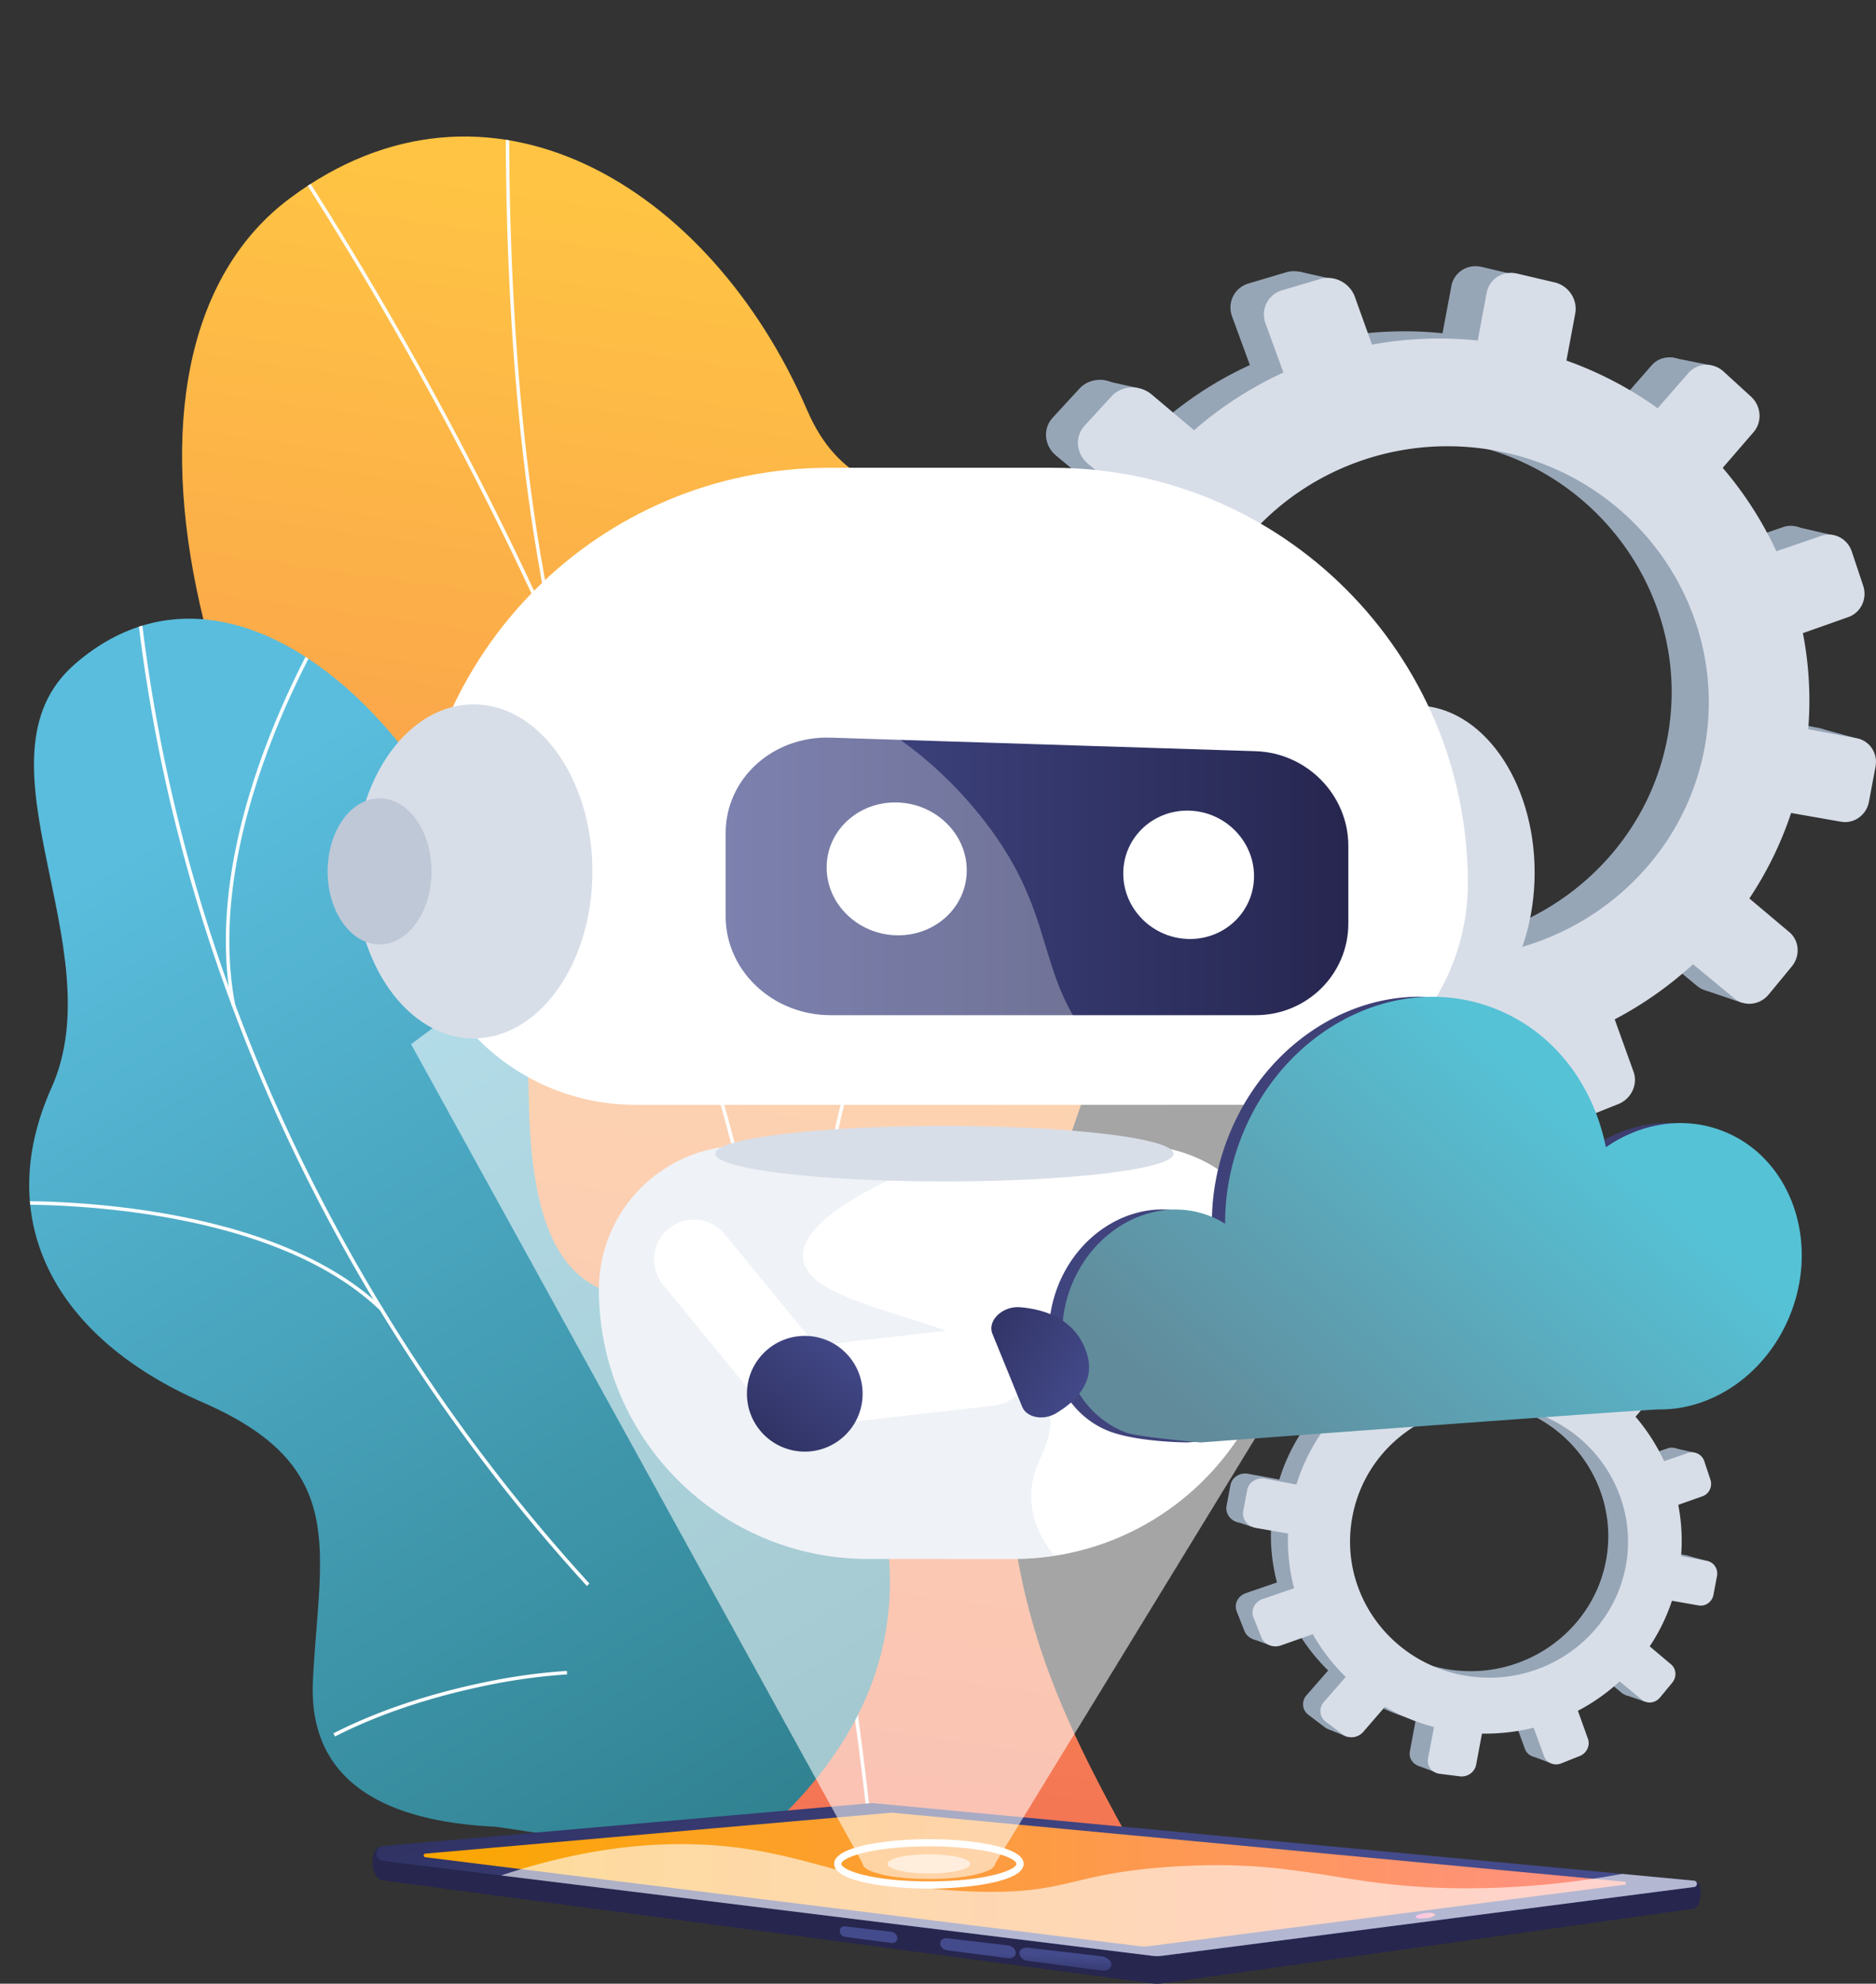
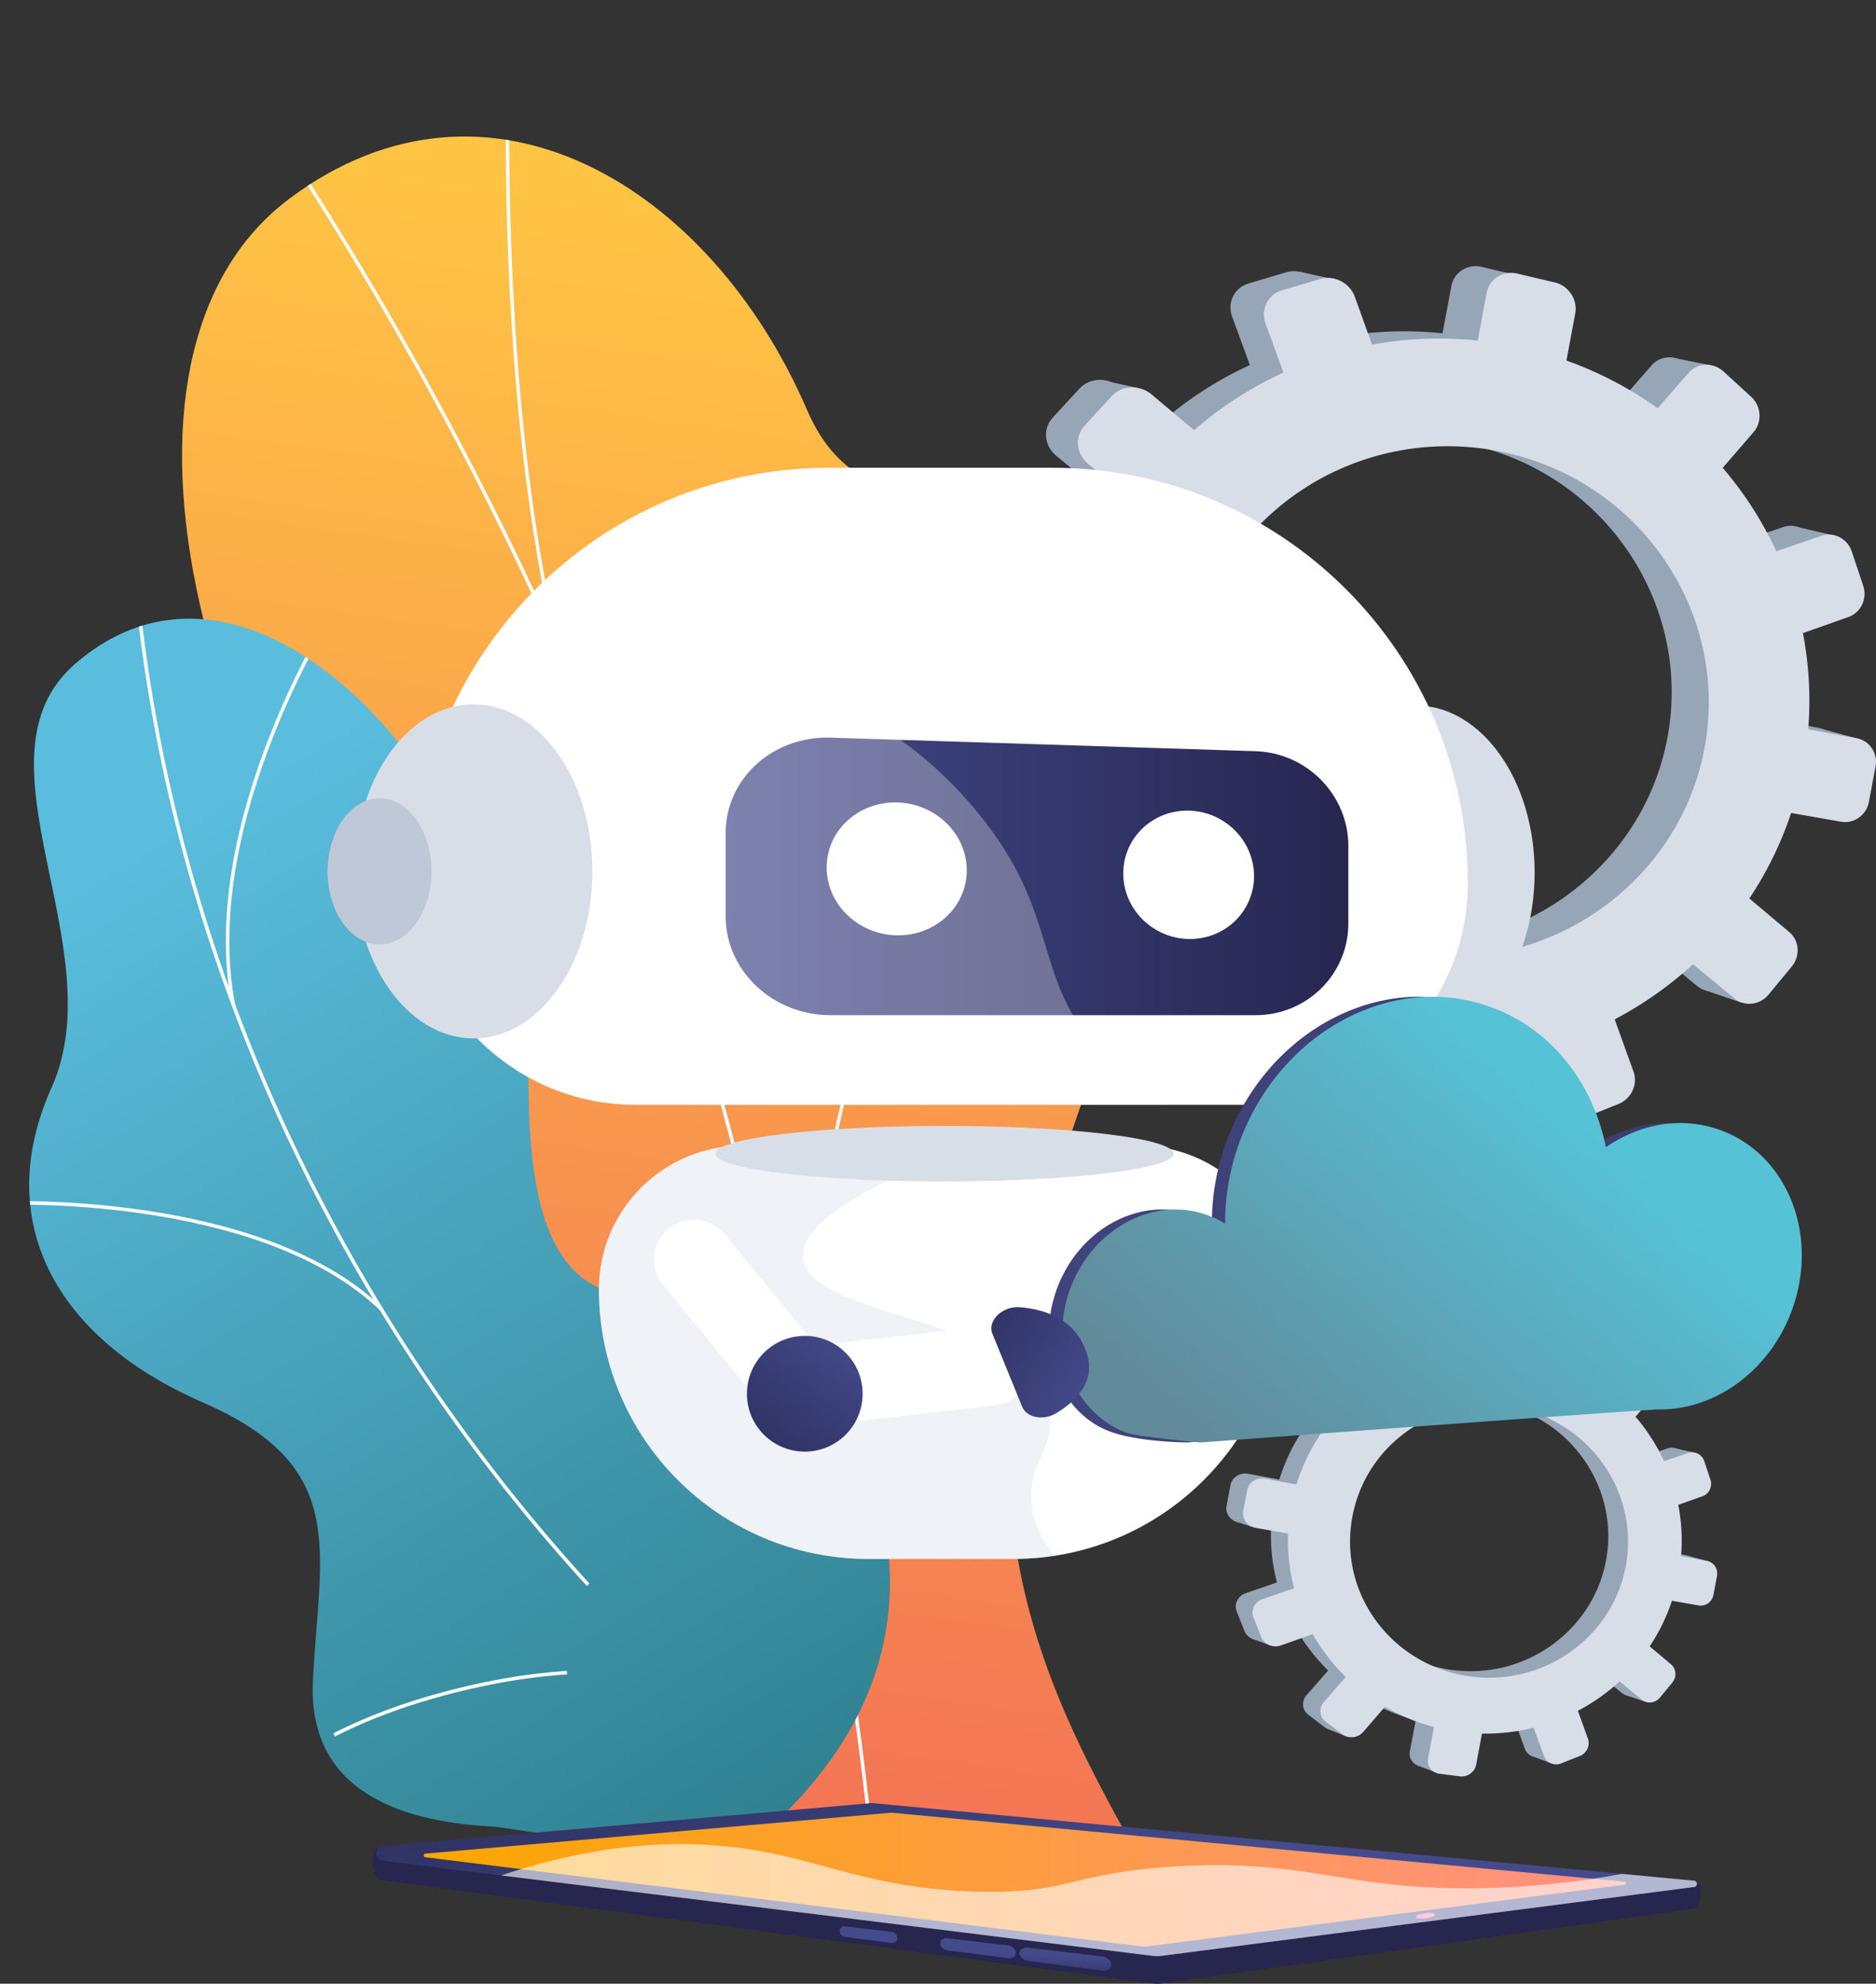
<svg xmlns="http://www.w3.org/2000/svg" xmlns:xlink="http://www.w3.org/1999/xlink" viewBox="0 0 2768.38 2926.29">
  <rect x="0" y="0" width="2768.38" height="2926.29" fill="#333333" stroke="none" />
  <defs>
    <style>.cls-1{fill:url(#linear-gradient);}.cls-2{fill:url(#linear-gradient-2);}.cls-3{fill:url(#Unbenannter_Verlauf_30);}.cls-4{isolation:isolate;}.cls-5{clip-path:url(#clip-path);}.cls-16,.cls-23,.cls-6{mix-blend-mode:soft-light;}.cls-7{fill:#fcfdfe;}.cls-8{clip-path:url(#clip-path-2);}.cls-9{fill:url(#linear-gradient-4);}.cls-10{fill:url(#linear-gradient-5);}.cls-11{fill:url(#Unbenannter_Verlauf_34);}.cls-12{fill:url(#linear-gradient-6);}.cls-13{fill:url(#linear-gradient-7);}.cls-14{fill:url(#linear-gradient-8);}.cls-15{fill:url(#linear-gradient-9);}.cls-16,.cls-17,.cls-19,.cls-23{fill:#fff;}.cls-16{opacity:0.6;}.cls-18{mask:url(#mask);}.cls-19{opacity:0.56;}.cls-20{fill:#97a6b7;}.cls-21,.cls-25{fill:#d8dee8;}.cls-22{fill:url(#linear-gradient-10);}.cls-23{opacity:0.3;}.cls-24{fill:#bfc8d6;}.cls-25{opacity:0.4;mix-blend-mode:multiply;}.cls-26{fill:url(#linear-gradient-11);}.cls-27{fill:url(#Unbenannter_Verlauf_16);}.cls-28{fill:url(#linear-gradient-12);}.cls-29{fill:url(#linear-gradient-13);}</style>
    <linearGradient id="linear-gradient" x1="1627.99" y1="2714.17" x2="1577.04" y2="1508.32" gradientUnits="userSpaceOnUse">
      <stop offset="0" stop-color="#fff" />
      <stop offset="1" />
    </linearGradient>
    <linearGradient id="linear-gradient-2" x1="1343.42" y1="366.81" x2="993.8" y2="2830.46" gradientUnits="userSpaceOnUse">
      <stop offset="0" stop-color="#ffc444" />
      <stop offset="1" stop-color="#f36f56" />
    </linearGradient>
    <linearGradient id="Unbenannter_Verlauf_30" x1="367.23" y1="1278.02" x2="1677.26" y2="3434.66" gradientUnits="userSpaceOnUse">
      <stop offset="0" stop-color="#5abddd" />
      <stop offset="1" stop-color="#1d666d" />
    </linearGradient>
    <clipPath id="clip-path" transform="translate(-158.66 -33.01)">
      <path class="cls-2" d="M1090.19,2631.37c-20.81,49.35-59.6,117.88-100.9,196.82h880.18c-134.45-248.57-310.32-504.59-173.28-989.85,64.31-227.73,263.09-640.51,122.54-876.24C1658.6,693.54,1441.52,851,1349.88,638.35c-143.24-332.3-472.41-530.23-763.74-312.59-287.52,214.79-187.32,833,322.06,1451.37C1223.38,2262.16,1198.85,2373.67,1090.19,2631.37Z" />
    </clipPath>
    <clipPath id="clip-path-2" transform="translate(-158.66 -33.01)">
      <path class="cls-3" d="M938.91,1648.86c4.74,404.38,199.78,271.13,379.63,311,207.56,300.32,227.12,579-82.79,819.59l-345.32-51.68c-128.12-5.95-278.46-45.11-270-215.71,9.59-193,55.22-315.51-162.57-410.27s-311.34-267.67-223.15-464.34c92.81-207-124.88-485.95,34.21-624.63C546.15,771.23,934,1227.78,938.91,1648.86Z" />
    </clipPath>
    <linearGradient id="linear-gradient-4" x1="2102.15" y1="2623.88" x2="2103.99" y2="2743.41" gradientTransform="matrix(-1, 0, 0, 1, 3793.29, 0)" gradientUnits="userSpaceOnUse">
      <stop offset="0" stop-color="#444b8c" />
      <stop offset="1" stop-color="#26264f" />
    </linearGradient>
    <linearGradient id="linear-gradient-5" x1="2081.4" y1="2861.09" x2="2272.29" y2="2283.1" xlink:href="#linear-gradient-4" />
    <linearGradient id="Unbenannter_Verlauf_34" x1="1235.17" y1="2805.79" x2="3009.44" y2="2805.79" gradientTransform="matrix(-1, 0, 0, 1, 3793.29, 0)" gradientUnits="userSpaceOnUse">
      <stop offset="0" stop-color="#ff9085" />
      <stop offset="1" stop-color="#fba700" />
    </linearGradient>
    <linearGradient id="linear-gradient-6" x1="1962.95" y1="2576.25" x2="1991.82" y2="2576.25" gradientTransform="matrix(-0.99, 0.12, 0.12, 0.99, 3913.99, 62.9)" gradientUnits="userSpaceOnUse">
      <stop offset="0" stop-color="#ff9085" />
      <stop offset="1" stop-color="#fb6fbb" />
    </linearGradient>
    <linearGradient id="linear-gradient-7" x1="2062.31" y1="2917.49" x2="2064.27" y2="2968.16" xlink:href="#linear-gradient-4" />
    <linearGradient id="linear-gradient-8" x1="2191.69" y1="2912.48" x2="2193.65" y2="2963.15" xlink:href="#linear-gradient-4" />
    <linearGradient id="linear-gradient-9" x1="2353.66" y1="2906.2" x2="2355.63" y2="2956.87" xlink:href="#linear-gradient-4" />
    <mask id="mask" x="606.38" y="1254.31" width="1627.7" height="1517.88" maskUnits="userSpaceOnUse">
      <g transform="translate(-158.66 -33.01)">
        <path class="cls-1" d="M2392.74,1530.9l-723.56,1183-6.61,10.8-8.77,14.36-15.39,25.16-11.17,18.25c0,12.16-41.13,22-92.81,22.66-1.67,0-3.34,0-5,0-54.06,0-97.84-10.15-97.84-22.69l-10.24-18.58-20.51-37.17-7-12.7-8.78-15.91L1342,2620l-74.17-134.52-83.57-151.6-8.34-15.15-92.34-167.54-58.7-106.47L765,1573.4c60.14-46.06,200.48-145.81,405-214.43,30.39-10.21,62.19-19.71,95.39-28.25q11.49-3,23.25-5.79,8.82-2.12,17.73-4.1c4.67-1.08,9.41-2.11,14.15-3.13h.06a1366.86,1366.86,0,0,1,228.56-29.1q14.7-.66,29.66-1a1373.93,1373.93,0,0,1,411.9,54.11c4,1.12,7.92,2.29,11.81,3.46,1.14.35,2.28.67,3.4,1q18.81,5.65,36.91,11.7c33,10.94,64.06,22.61,93.19,34.6C2259,1443.1,2347,1499.49,2392.74,1530.9Z" />
      </g>
    </mask>
    <linearGradient id="linear-gradient-10" x1="1229.53" y1="1325.81" x2="2148.38" y2="1325.81" gradientTransform="matrix(1, 0, 0, 1, 0, 0)" xlink:href="#linear-gradient-4" />
    <linearGradient id="linear-gradient-11" x1="1706.5" y1="1832.1" x2="2797.96" y2="1832.1" gradientUnits="userSpaceOnUse">
      <stop offset="0" stop-color="#40447e" />
      <stop offset="1" stop-color="#3c3b6b" />
    </linearGradient>
    <linearGradient id="Unbenannter_Verlauf_16" x1="2500.88" y1="1692.36" x2="2027.91" y2="2226.36" gradientUnits="userSpaceOnUse">
      <stop offset="0" stop-color="#56c2d6" />
      <stop offset="1" stop-color="#618b9b" />
    </linearGradient>
    <linearGradient id="linear-gradient-12" x1="1416.09" y1="2000.81" x2="1225.42" y2="2241.66" gradientTransform="translate(1871.47 -340.08) rotate(45)" xlink:href="#linear-gradient-4" />
    <linearGradient id="linear-gradient-13" x1="6572.61" y1="-819.73" x2="6369.85" y2="-563.61" gradientTransform="matrix(0.22, 0.75, -0.98, 0.29, -471.72, -2615.31)" xlink:href="#linear-gradient-4" />
  </defs>
  <title>ki-robo</title>
  <g class="cls-4">
    <g id="Illustration">
      <path class="cls-2" d="M1090.19,2631.37c-20.81,49.35-59.6,117.88-100.9,196.82h880.18c-134.45-248.57-310.32-504.59-173.28-989.85,64.31-227.73,263.09-640.51,122.54-876.24C1658.6,693.54,1441.52,851,1349.88,638.35c-143.24-332.3-472.41-530.23-763.74-312.59-287.52,214.79-187.32,833,322.06,1451.37C1223.38,2262.16,1198.85,2373.67,1090.19,2631.37Z" transform="translate(-158.66 -33.01)" />
      <g class="cls-5">
        <g class="cls-6">
          <path class="cls-7" d="M1444.33,2777.19c-10.17-114.12-25.54-221.24-41.82-334.66l-5.42-37.81c-11.21-54.13-20.79-107.81-30-159.72-20.91-117.2-40.67-227.92-77.7-343.13-1.38-6.84-2.39-13.53-3.45-20.62-3.8-25.32-7.73-51.5-26.07-74.42l-.49-1c-149.68-616-428.95-1211.49-830-1769.85l4.14-3c401.36,558.72,680.86,1154.61,830.73,1771.07,18.9,23.9,23.08,51.79,26.77,76.41,1.06,7,2,13.66,3.34,20.1,37.07,115.26,56.85,226.13,77.8,343.52,9.25,51.87,18.82,105.51,30,159.73l5.45,38c16.29,113.48,31.67,220.67,41.86,334.93Z" transform="translate(-158.66 -33.01)" />
          <path class="cls-7" d="M1358.33,2224.17c-48.31-294.59,56.69-668,153.27-929.44,104.6-283.08,222.13-499.41,223.31-501.56l4.48,2.45c-1.17,2.15-118.56,218.2-223,500.95-96.36,260.81-201.12,633.3-153,926.77Z" transform="translate(-158.66 -33.01)" />
          <path class="cls-7" d="M974.05,969.13c-68.68-309.74-69-650.72-69.14-762.76,0-21.43,0-35.59-.52-38.28l5-.9c.54,3,.57,14.18.6,39.17.11,111.91.46,452.47,69,761.66Z" transform="translate(-158.66 -33.01)" />
          <path class="cls-7" d="M1159.18,1453.52c-144.72-254.46-731.77-413.66-737.68-415.24l1.31-4.93c5.94,1.58,595,161.35,740.81,417.65Z" transform="translate(-158.66 -33.01)" />
        </g>
      </g>
      <path class="cls-3" d="M938.91,1648.86c4.74,404.38,199.78,271.13,379.63,311,207.56,300.32,227.12,579-82.79,819.59l-345.32-51.68c-128.12-5.95-278.46-45.11-270-215.71,9.59-193,55.22-315.51-162.57-410.27s-311.34-267.67-223.15-464.34c92.81-207-124.88-485.95,34.21-624.63C546.15,771.23,934,1227.78,938.91,1648.86Z" transform="translate(-158.66 -33.01)" />
      <g class="cls-8">
        <g class="cls-6">
          <path class="cls-7" d="M1024.64,2372.53a2646.49,2646.49,0,0,1-371.27-521C550.31,1662,471.75,1462.06,419.89,1257.28a2416.9,2416.9,0,0,1-62.4-355.58l5.2-.5A2413.59,2413.59,0,0,0,425,1256c51.76,204.36,130.15,403.9,233,593.09A2641.45,2641.45,0,0,0,1028.49,2369Z" transform="translate(-158.66 -33.01)" />
          <path class="cls-7" d="M653,2594.63,650.6,2590c64.13-32.67,139.78-58.15,224.86-75.73a875.88,875.88,0,0,1,119.69-16.43l.34,5.22a866.92,866.92,0,0,0-119,16.33C791.9,2536.84,716.68,2562.17,653,2594.63Z" transform="translate(-158.66 -33.01)" />
          <path class="cls-7" d="M720.59,1967c-178.31-172.49-557.88-156.72-561.69-156.52l-.24-5.22c3.84-.17,385.63-16.08,565.57,158Z" transform="translate(-158.66 -33.01)" />
          <path class="cls-7" d="M500.72,1516.79c-53.37-275.18,152.86-593.17,154.95-596.35L660,923.3c-2.08,3.17-207.16,319.42-154.19,592.5Z" transform="translate(-158.66 -33.01)" />
        </g>
      </g>
      <path class="cls-9" d="M2660.89,2808.63l-1213.25-83.78a24.76,24.76,0,0,0-4.39,0l-722.53,32.74c-17.29,1.57-16.5,46.82,3.12,49.29l1135.28,152a56.06,56.06,0,0,0,14,0l785.53-110.38C2669.14,2846.64,2673,2809.52,2660.89,2808.63Z" transform="translate(-158.66 -33.01)" />
      <path class="cls-10" d="M2658.49,2807.3,1447.64,2693a24.76,24.76,0,0,0-4.39,0l-719,63.13c-13.2,1.15-13.54,20.34-.38,22l1135.28,140.1a56.06,56.06,0,0,0,14,0l785.53-101.52C2664.22,2815.93,2664.08,2807.82,2658.49,2807.3Z" transform="translate(-158.66 -33.01)" />
      <path class="cls-11" d="M1847.12,2904.52a38.54,38.54,0,0,0,5-.32l704.06-91a2.17,2.17,0,0,0-.07-4.31L1475,2707.08c-.24,0-.49,0-.73,0s-.44,0-.66,0l-687.3,60.34a2.67,2.67,0,0,0-.1,5.3L1842.3,2904.23A40.89,40.89,0,0,0,1847.12,2904.52Z" transform="translate(-158.66 -33.01)" />
      <path class="cls-12" d="M2247.66,2860.75c.26,2.1,6.88,3,14.8,2.06s14.12-3.44,13.86-5.54-6.87-3-14.79-2.06S2247.41,2858.65,2247.66,2860.75Z" transform="translate(-158.66 -33.01)" />
      <path class="cls-13" d="M1675.12,2925.57l109,14.32c8,1.05,14.48-2.84,14.48-8.7h0c0-5.86-6.52-11.37-14.48-12.3l-109-12.73c-6.74-.79-12.14,2.89-12.14,8.2h0C1663,2919.67,1668.38,2924.69,1675.12,2925.57Z" transform="translate(-158.66 -33.01)" />
      <path class="cls-14" d="M1556.08,2909.94l89.74,11.79c6.51.85,11.83-2.74,11.83-8h0c0-5.29-5.32-10.2-11.83-11l-89.74-10.49c-5.59-.65-10.08,2.75-10.08,7.59h0C1546,2904.69,1550.49,2909.2,1556.08,2909.94Z" transform="translate(-158.66 -33.01)" />
      <path class="cls-15" d="M1405.66,2890.18l68.28,9c4.9.64,8.91-2.55,8.91-7.14h0c0-4.59-4-8.78-8.91-9.35l-68.28-8a6.72,6.72,0,0,0-7.74,6.79h0A9.07,9.07,0,0,0,1405.66,2890.18Z" transform="translate(-158.66 -33.01)" />
      <path class="cls-16" d="M1279.3,2763.53c105.51,18.78,175.58,57,327,60.09,131.17,2.66,132.14-27.57,284.58-37.11,199.71-12.51,251.76,36,456,31.81a1279,1279,0,0,0,205.47-21l106.13,10c5.59.52,5.73,8.63.16,9.35l-785.53,101.52a56.06,56.06,0,0,1-14,0L898.2,2799.63C1063.08,2744.65,1189.33,2747.51,1279.3,2763.53Z" transform="translate(-158.66 -33.01)" />
-       <path class="cls-17" d="M1529.39,2819.05c-56.23,0-139.87-9.73-139.87-36.53s83.64-36.53,139.87-36.53,139.87,9.72,139.87,36.53S1585.61,2819.05,1529.39,2819.05Zm0-62.39c-84.83,0-129.2,16.83-129.2,25.86s44.37,25.86,129.2,25.86,129.2-16.84,129.2-25.86S1614.21,2756.66,1529.39,2756.66Z" transform="translate(-158.66 -33.01)" />
-       <ellipse class="cls-16" cx="1370.73" cy="2749.51" rx="61.15" ry="14.18" />
      <g class="cls-18">
-         <path class="cls-19" d="M2392.74,1530.9l-723.56,1183-6.61,10.8-8.77,14.36-15.39,25.16-11.17,18.25c0,12.16-41.13,22-92.81,22.66-1.67,0-3.34,0-5,0-54.06,0-97.84-10.15-97.84-22.69l-10.24-18.58-20.51-37.17-7-12.7-8.78-15.91L1342,2620l-74.17-134.52-83.57-151.6-8.34-15.15-92.34-167.54-58.7-106.47L765,1573.4c60.14-46.06,200.48-145.81,405-214.43,30.39-10.21,62.19-19.71,95.39-28.25q11.49-3,23.25-5.79,8.82-2.12,17.73-4.1c4.67-1.08,9.41-2.11,14.15-3.13h.06a1366.86,1366.86,0,0,1,228.56-29.1q14.7-.66,29.66-1a1373.93,1373.93,0,0,1,411.9,54.11c4,1.12,7.92,2.29,11.81,3.46,1.14.35,2.28.67,3.4,1q18.81,5.65,36.91,11.7c33,10.94,64.06,22.61,93.19,34.6C2259,1443.1,2347,1499.49,2392.74,1530.9Z" transform="translate(-158.66 -33.01)" />
-       </g>
+         </g>
      <path class="cls-20" d="M2842.12,1106.72,2771,1093.49a515.69,515.69,0,0,0-7.76-140.63l66.67-23.58c18.22-6.44,27.87-26.88,21.6-45.69l-16.74-50.18c-6.31-18.93-26.29-29.2-44.66-22.89l-65.71,22.55A531.81,531.81,0,0,0,2645.88,711L2691,658.75c13-15,11.31-38.24-3.71-52L2647.17,570c-15.18-13.89-38.18-13-51.34,2.07l-45.13,51.64A541.17,541.17,0,0,0,2417.17,554l12.93-68.86c3.81-20.31-9.67-40.68-30.17-45.5l-54.87-12.92c-20.76-4.89-40.77,7.79-44.63,28.33l-13.07,69.61a548,548,0,0,0-154.68,6l-25.13-69.87c-7.38-20.53-30.15-32.23-50.89-26.08l-55.48,16.46c-21,6.22-31.89,28.08-24.32,48.78l26.19,71.58A543.66,543.66,0,0,0,1872.21,656l-61.88-52.17c-17.54-14.79-43.81-13.77-58.65,2.36l-39.59,43c-14.93,16.23-12.6,41.38,5.19,56.1l64.2,53.09a520.81,520.81,0,0,0-66.54,138.72l-86-16c-23.14-4.3-45.24,9.7-49.29,31.28l-10.78,57.4c-4.05,21.59,11.52,42.38,34.7,46.44L1692,1031.7a515,515,0,0,0,16.4,150.09l-86.16,29.58c-22,7.54-33.29,30.22-25.23,50.61l21.37,54c8,20.25,32.18,30.38,53.95,22.68l87.33-30.89a534,534,0,0,0,90.44,117.54l-59.87,68.5c-14.59,16.7-12.34,40.94,5,54.07l45.87,34.75c17.15,13,42.67,10,57-6.61l59.55-68.9a543.63,543.63,0,0,0,134.77,55.4l-16.18,86.23c-3.86,20.54,10.24,39.37,31.42,42l56,7.08c20.91,2.64,40.9-11.69,44.71-32l16-85.3a547.37,547.37,0,0,0,141.87-16.28l28.59,78.12c6.83,18.66,28,27.53,47.22,19.85L2493,1642c19-7.6,29-28.74,22.35-47.28l-27.59-76.7a542.71,542.71,0,0,0,114.65-80.69l60.62,50.14c14.88,12.3,37.28,9.68,50-5.8l33.87-41.05c12.69-15.39,11.09-37.86-3.59-50.24l-58.47-49.29A520.45,520.45,0,0,0,2746,1216l73.2,12.81c18.86,3.3,37.06-9.75,40.7-29.13l9.68-51.55C2873.22,1128.76,2861,1110.22,2842.12,1106.72ZM2186.73,1423c-211.89-31.7-357.32-228.07-318-437.58s246.51-342,456-297.4c202.34,43.11,331.44,236.53,294.5,433.33S2391.42,1453.61,2186.73,1423Z" transform="translate(-158.66 -33.01)" />
      <polygon class="cls-20" points="1967.92 412.04 1917.6 400.79 1891.61 442.92 1967.92 412.04" />
      <polygon class="cls-20" points="2466.21 527.29 2524.51 538.83 2516.42 581.91 2466.21 527.29" />
      <polygon class="cls-20" points="2649.77 776.88 2707.55 790.17 2686.87 820.04 2649.77 776.88" />
      <polygon class="cls-20" points="2688.38 1075.26 2746.31 1090.95 2721.74 1115.87 2688.38 1075.26" />
      <polygon class="cls-20" points="2514.83 1460.34 2570.36 1479.2 2586.09 1433.94 2514.83 1460.34" />
      <polygon class="cls-20" points="2257.06 1629.52 2306.55 1648.45 2317.72 1611.38 2257.06 1629.52" />
      <polygon class="cls-20" points="1983.86 1672.25 1939.39 1655.46 1990.02 1604.1 1983.86 1672.25" />
      <polygon class="cls-20" points="1743.98 1575.99 1692.49 1554.87 1743.23 1512.56 1743.98 1575.99" />
      <polygon class="cls-20" points="1623.11 560.06 1678.67 572.3 1648.9 608.9 1623.11 560.06" />
      <polygon class="cls-20" points="1429.62 977.56 1479.43 994.75 1483.22 952.06 1429.62 977.56" />
      <polygon class="cls-20" points="1482.05 1305.02 1530.59 1322.57 1540.89 1290.15 1482.05 1305.02" />
      <path class="cls-21" d="M2898.71,1122.12,2827,1108.78A520,520,0,0,0,2819.16,967l67.22-23.77c18.37-6.5,28.11-27.1,21.78-46.07l-16.88-50.59c-6.36-19.08-26.51-29.43-45-23.07L2780,846.24a536.53,536.53,0,0,0-79.17-123.06l45.54-52.68c13.07-15.12,11.4-38.55-3.75-52.4l-40.49-37c-15.31-14-38.49-13.09-51.76,2.09l-45.51,52.06a545.63,545.63,0,0,0-134.64-70.36l13-69.42c3.85-20.48-9.74-41-30.41-45.88l-55.32-13c-20.94-4.93-41.12,7.85-45,28.55l-13.18,70.19a552.19,552.19,0,0,0-156,6.09L2158,470.92c-7.45-20.7-30.4-32.49-51.32-26.29l-55.94,16.59c-21.16,6.27-32.15,28.31-24.52,49.18l26.41,72.16a548.08,548.08,0,0,0-131.91,85.11l-62.4-52.6c-17.69-14.91-44.18-13.87-59.14,2.39l-39.91,43.38c-15.06,16.37-12.71,41.72,5.23,56.56l64.74,53.53a524.67,524.67,0,0,0-67.09,139.84l-86.68-16.11c-23.33-4.34-45.61,9.77-49.7,31.53L1615,984.06c-4.09,21.76,11.61,42.72,35,46.81l89.15,15.59a519.62,519.62,0,0,0,16.55,151.32l-86.88,29.81c-22.15,7.6-33.56,30.47-25.43,51l21.54,54.48c8.08,20.41,32.45,30.62,54.4,22.86l88-31.13a539.42,539.42,0,0,0,91.19,118.5l-60.35,69c-14.72,16.84-12.45,41.27,5,54.52l46.26,35c17.29,13.1,43,10.09,57.5-6.66l60-69.45a548.3,548.3,0,0,0,135.9,55.85l-16.33,86.93c-3.88,20.71,10.33,39.69,31.69,42.39l56.42,7.14c21.09,2.67,41.24-11.78,45.09-32.26l16.14-86A551.53,551.53,0,0,0,2419,1583.45l28.83,78.76c6.88,18.82,28.22,27.76,47.61,20l51.29-20.48c19.18-7.66,29.25-29,22.53-47.66l-27.82-77.34a547.1,547.1,0,0,0,115.6-81.33l61.12,50.54c15,12.41,37.59,9.77,50.47-5.84l34.14-41.39c12.8-15.51,11.19-38.17-3.62-50.65l-59-49.69a524.58,524.58,0,0,0,61.63-126.07l73.81,12.91c19,3.32,37.37-9.83,41-29.37l9.76-52C2930.07,1144.35,2917.7,1125.65,2898.71,1122.12ZM2237.9,1441c-213.65-32-360.29-229.94-320.64-441.16S2165.81,655,2377,700c204,43.46,334.2,238.47,296.95,436.87S2444.29,1471.83,2237.9,1441Z" transform="translate(-158.66 -33.01)" />
      <path class="cls-20" d="M2647.47,2327.4l-37.92-7.05a274.89,274.89,0,0,0-4.14-75L2641,2232.8c9.71-3.43,14.86-14.33,11.51-24.36l-8.92-26.75a18.81,18.81,0,0,0-23.81-12.21l-35,12a283.7,283.7,0,0,0-41.86-65.08l24.08-27.86c6.91-8,6-20.39-2-27.71l-21.41-19.59c-8.1-7.4-20.36-6.92-27.37,1.11l-24.07,27.53a288.3,288.3,0,0,0-71.19-37.21l6.9-36.71a21.26,21.26,0,0,0-16.09-24.26l-29.25-6.89c-11.07-2.6-21.74,4.15-23.79,15.1l-7,37.12a292.12,292.12,0,0,0-82.47,3.22l-13.4-37.25a22.46,22.46,0,0,0-27.13-13.9l-29.58,8.77a19.69,19.69,0,0,0-13,26l14,38.16a290.12,290.12,0,0,0-69.76,45l-33-27.81c-9.35-7.89-23.36-7.34-31.27,1.26l-21.1,22.95c-8,8.65-6.72,22.06,2.77,29.9l34.22,28.31a277.38,277.38,0,0,0-35.47,74l-45.83-8.52c-12.34-2.3-24.12,5.16-26.28,16.67l-5.75,30.61c-2.16,11.5,6.14,22.59,18.5,24.75l47.14,8.25a274.62,274.62,0,0,0,8.75,80l-45.94,15.77c-11.71,4-17.74,16.12-13.45,27l11.39,28.81c4.27,10.8,17.16,16.2,28.77,12.09l46.56-16.46a284.94,284.94,0,0,0,48.21,62.66l-31.91,36.52c-7.78,8.9-6.58,21.83,2.67,28.83l24.45,18.52c9.15,6.93,22.75,5.34,30.41-3.52l31.75-36.73a289.55,289.55,0,0,0,71.85,29.53l-8.63,46c-2.06,10.95,5.46,21,16.75,22.41l29.84,3.78c11.15,1.41,21.8-6.23,23.84-17.06l8.53-45.48a291.32,291.32,0,0,0,75.64-8.68L2409,2613c3.65,9.95,14.93,14.68,25.18,10.59l27.12-10.83c10.14-4.05,15.47-15.33,11.92-25.21l-14.71-40.9a288.87,288.87,0,0,0,61.12-43l32.32,26.73c7.93,6.56,19.88,5.16,26.69-3.09l18-21.89c6.77-8.2,5.92-20.18-1.91-26.78l-31.17-26.28a277.89,277.89,0,0,0,32.59-66.67l39,6.82c10.06,1.76,19.76-5.2,21.7-15.53l5.16-27.48C2664.05,2339.15,2657.51,2329.27,2647.47,2327.4ZM2298.06,2496c-113-16.9-190.51-121.59-169.54-233.3s131.43-182.34,243.1-158.55c107.88,23,176.71,126.1,157,231S2407.19,2512.34,2298.06,2496Z" transform="translate(-158.66 -33.01)" />
      <polygon class="cls-20" points="2107.33 1941.63 2080.5 1935.63 2066.64 1958.09 2107.33 1941.63" />
-       <polygon class="cls-20" points="2372.99 2003.07 2404.07 2009.22 2399.76 2032.19 2372.99 2003.07" />
      <polygon class="cls-20" points="2470.86 2136.14 2501.66 2143.22 2490.63 2159.14 2470.86 2136.14" />
      <polygon class="cls-20" points="2491.44 2295.22 2522.32 2303.58 2509.22 2316.87 2491.44 2295.22" />
      <polygon class="cls-20" points="2398.91 2500.52 2428.51 2510.58 2436.9 2486.44 2398.91 2500.52" />
      <polygon class="cls-20" points="2261.48 2590.72 2287.86 2600.81 2293.82 2581.04 2261.48 2590.72" />
      <polygon class="cls-20" points="2115.82 2613.5 2092.12 2604.55 2119.11 2577.16 2115.82 2613.5" />
      <polygon class="cls-20" points="1987.93 2562.17 1960.49 2550.92 1987.54 2528.36 1987.93 2562.17" />
      <polygon class="cls-20" points="1923.5 2020.54 1953.12 2027.07 1937.25 2046.58 1923.5 2020.54" />
      <polygon class="cls-20" points="1820.34 2243.13 1846.89 2252.29 1848.91 2229.53 1820.34 2243.13" />
      <polygon class="cls-20" points="1848.29 2417.71 1874.17 2427.07 1879.66 2409.78 1848.29 2417.71" />
      <path class="cls-21" d="M2677.64,2335.61l-38.24-7.11a276.87,276.87,0,0,0-4.17-75.58l35.84-12.68c9.79-3.46,15-14.45,11.61-24.56l-9-27a19,19,0,0,0-24-12.3l-35.32,12.12a285.68,285.68,0,0,0-42.21-65.61l24.28-28.09c7-8.06,6.08-20.55-2-27.94l-21.59-19.74c-8.16-7.47-20.52-7-27.6,1.11L2521,2076a291,291,0,0,0-71.78-37.51l7-37a21.43,21.43,0,0,0-16.22-24.46l-29.49-7c-11.17-2.62-21.92,4.19-24,15.23l-7,37.41a294.68,294.68,0,0,0-83.15,3.25l-13.51-37.55a22.64,22.64,0,0,0-27.36-14l-29.82,8.84a19.86,19.86,0,0,0-13.07,26.23l14.07,38.47a292.51,292.51,0,0,0-70.33,45.37l-33.26-28c-9.43-8-23.55-7.39-31.53,1.27l-21.28,23.13c-8,8.73-6.77,22.25,2.79,30.16l34.51,28.54a280,280,0,0,0-35.77,74.55l-46.21-8.59c-12.43-2.31-24.31,5.21-26.49,16.81l-5.79,30.86c-2.18,11.6,6.19,22.77,18.65,24.95l47.53,8.32a277.07,277.07,0,0,0,8.82,80.67l-46.31,15.89c-11.82,4.06-17.9,16.25-13.56,27.2l11.48,29.05c4.31,10.88,17.3,16.33,29,12.19l47-16.6a286.87,286.87,0,0,0,48.62,63.17l-32.18,36.82c-7.85,9-6.64,22,2.69,29.07l24.66,18.67c9.22,7,22.94,5.38,30.65-3.55l32-37a292.76,292.76,0,0,0,72.45,29.78L2266,2627c-2.07,11,5.51,21.16,16.9,22.6l30.08,3.81c11.24,1.42,22-6.28,24-17.2l8.6-45.84a294.38,294.38,0,0,0,76.27-8.75l15.37,42c3.67,10,15,14.79,25.38,10.67l27.35-10.92c10.22-4.08,15.59-15.45,12-25.41l-14.83-41.23a292,292,0,0,0,61.63-43.36l32.59,26.94c8,6.62,20,5.21,26.9-3.11l18.2-22.07c6.83-8.27,6-20.35-1.93-27l-31.43-26.49a279.5,279.5,0,0,0,32.86-67.22l39.35,6.88c10.14,1.78,19.93-5.23,21.88-15.65l5.21-27.71C2694.36,2347.46,2687.77,2337.49,2677.64,2335.61Zm-352.3,170c-113.91-17-192.09-122.59-171-235.2s132.51-183.83,245.11-159.84c108.77,23.17,178.18,127.13,158.32,232.91S2435.37,2522.06,2325.34,2505.6Z" transform="translate(-158.66 -33.01)" />
      <ellipse class="cls-21" cx="2089.29" cy="1287.14" rx="175.34" ry="246.41" />
      <path class="cls-17" d="M1712.05,723.07H1382c-338.38,0-612.7,274.32-612.7,612.7h0c0,180.56,146.38,326.94,326.94,326.94h901.54c180.56,0,326.94-146.38,326.94-327h0C2324.75,997.39,2050.43,723.07,1712.05,723.07Z" transform="translate(-158.66 -33.01)" />
      <path class="cls-17" d="M1654.09,2332.69H1440c-219.54,0-397.5-178-397.5-397.5h0c0-117.14,95-212.11,212.11-212.11h584.88c117.15,0,212.12,95,212.12,212.11h0C2051.6,2154.72,1873.63,2332.69,1654.09,2332.69Z" transform="translate(-158.66 -33.01)" />
      <path class="cls-22" d="M2011.6,1530.56H1384.29c-85,0-154.76-65.16-154.76-145.55V1261.75c0-80.38,69.74-143.32,154.76-140.6l627.31,20c75.92,2.42,136.78,64.91,136.78,139.61v114.54C2148.38,1470,2087.52,1530.56,2011.6,1530.56Z" transform="translate(-158.66 -33.01)" />
      <path class="cls-17" d="M1585.28,1316.84c0,53.68-45.7,96.62-102.53,95.91-57.34-.73-104.21-45.55-104.21-100.11s46.87-97.48,104.21-95.87C1539.58,1218.36,1585.28,1263.16,1585.28,1316.84Z" transform="translate(-158.66 -33.01)" />
      <path class="cls-17" d="M2009.21,1325.46c0,51.88-42.68,93.4-95.73,92.73-53.52-.68-97.25-44-97.25-96.65s43.73-94.2,97.25-92.7C1966.53,1230.33,2009.21,1273.58,2009.21,1325.46Z" transform="translate(-158.66 -33.01)" />
      <path class="cls-23" d="M1774.69,1576.78c-93.3-109.62-51.84-197.29-173.81-345.84-167.82-204.39-363.6-181.26-408.45-319.89-12.42-38.42-13.85-91.14,19.48-164-255.61,73.73-442.58,309.4-442.58,588.75h0c0,180.56,146.38,326.94,326.94,326.94H1882C1834.89,1637.06,1800.5,1607.1,1774.69,1576.78Z" transform="translate(-158.66 -33.01)" />
      <ellipse class="cls-21" cx="698.85" cy="1285.42" rx="175.34" ry="246.41" />
      <ellipse class="cls-24" cx="560.14" cy="1285.42" rx="76.67" ry="107.75" />
      <path class="cls-25" d="M1706.82,2113.86c-29.37-138-354.29-134.63-363.13-224.8-6.81-69.51,179.74-138.33,203.18-147,20.05-7.39,40-13.65,59.65-19H1254.6c-117.15,0-212.11,95-212.11,212.11h0c0,219.53,178,397.5,397.5,397.5h214.1a399.76,399.76,0,0,0,60.51-4.58c-18.63-23.09-30.78-48.35-33.72-75.92C1674.37,2191.08,1718.2,2167.31,1706.82,2113.86Z" transform="translate(-158.66 -33.01)" />
      <ellipse class="cls-21" cx="1393.66" cy="1701.87" rx="338.14" ry="40.94" />
      <path class="cls-26" d="M2680.64,1701.05c-57.73-22.14-120.86-11-171.73,24.29-18.58-92.91-77.64-171.54-165.57-205.26-144.09-55.26-311.16,31-373.15,192.64A345.2,345.2,0,0,0,1947,1838.2a137.67,137.67,0,0,0-23.8-11.88c-78.73-30.19-170,16.93-203.88,105.25s1.33,187.62,81.22,214.59c42.67,14.4,110.18,14.67,110.18,14.67s656.67-48.9,676.92-48.73c80.89.67,160.62-54.66,194.47-142.92C2824.45,1858.82,2779,1738.77,2680.64,1701.05Z" transform="translate(-158.66 -33.01)" />
      <path class="cls-27" d="M2700.17,1701.13c-57.74-22.14-120.87-11-171.73,24.29-18.59-92.91-77.64-171.54-165.58-205.27-144.09-55.25-311.15,31-373.15,192.65a345.15,345.15,0,0,0-23.16,125.48,137.41,137.41,0,0,0-23.81-11.88c-78.72-30.19-170,16.93-203.87,105.25s2.49,184.39,81.22,214.58c16.66,6.39,110.17,14.68,110.17,14.68s656.67-48.9,676.93-48.73c80.89.67,160.62-54.67,194.46-142.93C2844,1858.9,2798.54,1738.85,2700.17,1701.13Z" transform="translate(-158.66 -33.01)" />
      <path class="cls-17" d="M1145.38,1845.47a58.84,58.84,0,0,0-8.21,82.8l169.73,207.1,91-74.59-169.73-207.1A58.85,58.85,0,0,0,1145.38,1845.47Z" transform="translate(-158.66 -33.01)" />
      <path class="cls-17" d="M1677.41,2041.36a58.84,58.84,0,0,0-65.11-51.81l-266,30.26,13.3,116.92,266-30.26A58.83,58.83,0,0,0,1677.41,2041.36Z" transform="translate(-158.66 -33.01)" />
      <circle class="cls-28" cx="1346.25" cy="2089.03" r="85.37" transform="translate(-1241.51 1530.79) rotate(-45)" />
      <path class="cls-29" d="M1623.1,2000.45l44,107.86c6.53,16,31.3,20.8,50.2,9.42,27.69-16.67,58-45.12,45.73-86.27-15.46-52.06-61.45-67-99.29-70.09C1638,1959.31,1615.3,1981.31,1623.1,2000.45Z" transform="translate(-158.66 -33.01)" />
    </g>
  </g>
</svg>